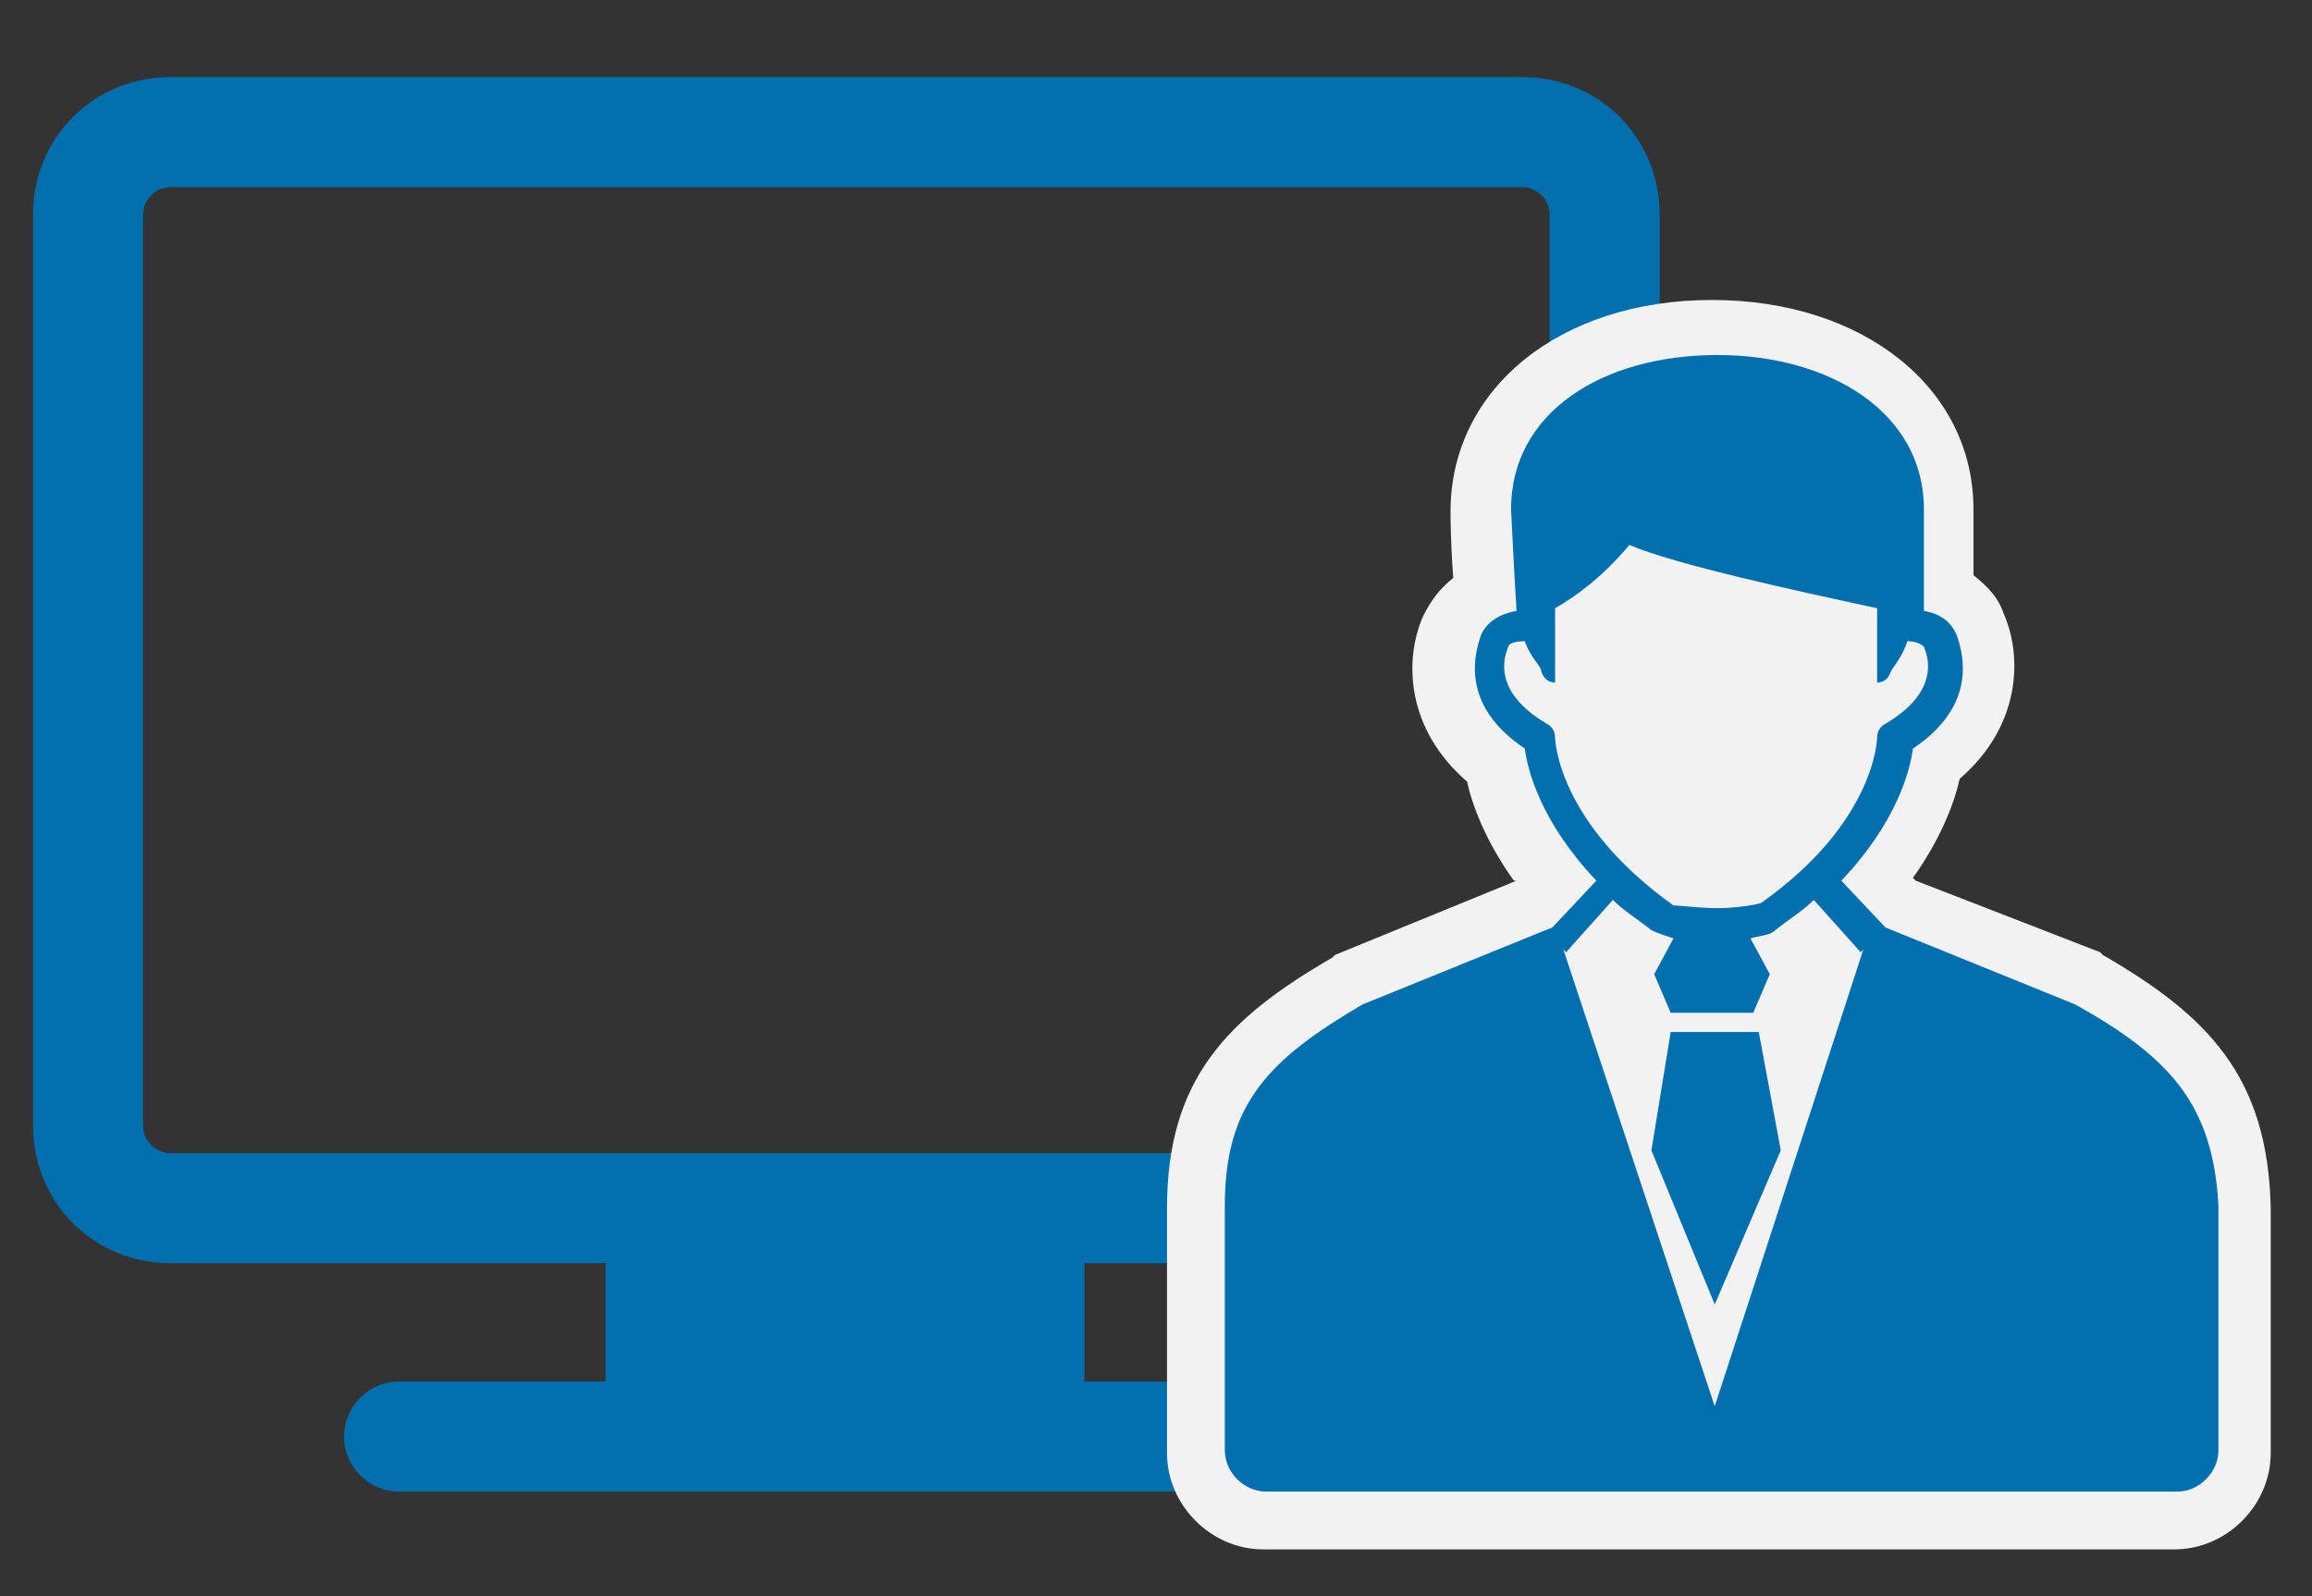
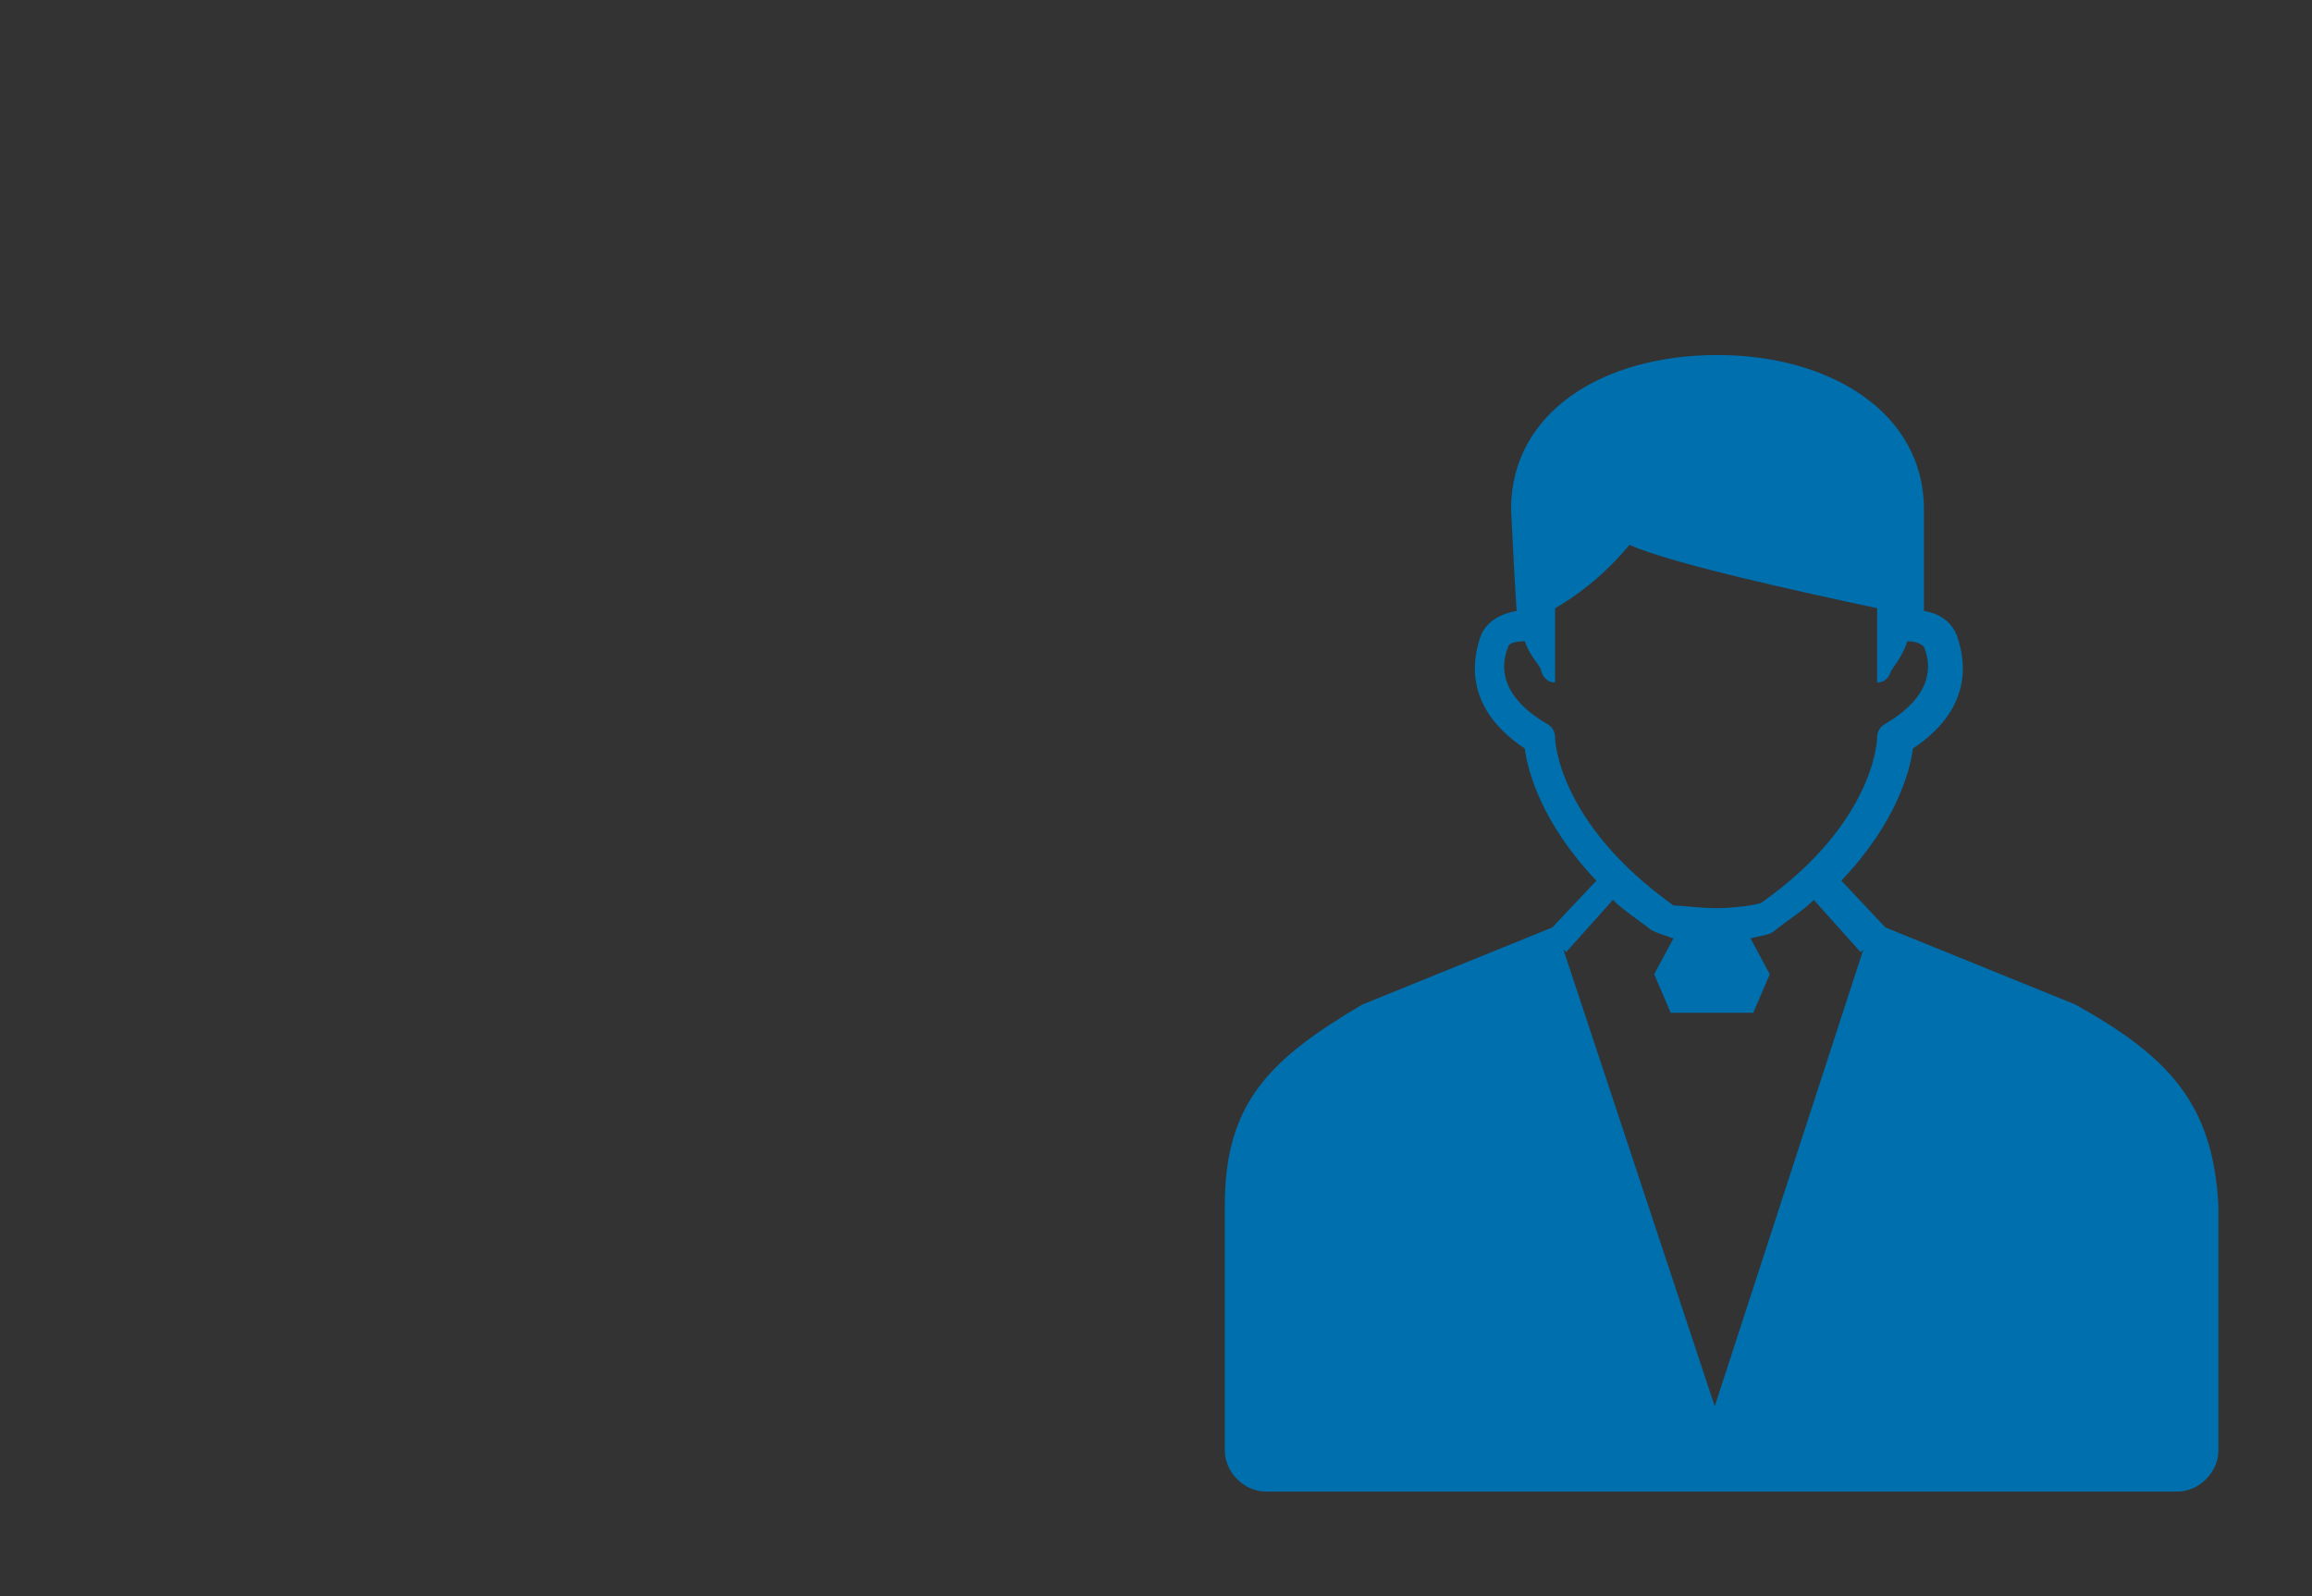
<svg xmlns="http://www.w3.org/2000/svg" version="1.1" id="レイヤー_1" x="0px" y="0px" viewBox="0 0 84 58" style="enable-background:new 0 0 84 58;" xml:space="preserve">
  <rect x="0" y="0" width="84" height="58" fill="#333333" stroke="none" />
  <style type="text/css">
	.st0{fill:#006FAD;}
	.st1{fill:#F2F2F2;}
</style>
  <g>
-     <path class="st0" d="M55.3,2.8H6.2c-2.8,0-5,2.2-5,5v33.1c0,2.8,2.2,5,5,5H22v4.3h-7.5c-1.1,0-2,0.9-2,2c0,1.1,0.9,2,2,2h9.5h13.4   h9.5c1.1,0,2-0.9,2-2c0-1.1-0.9-2-2-2h-7.5v-4.3h15.9c2.8,0,5-2.2,5-5V7.8C60.3,5,58.1,2.8,55.3,2.8z M55.3,41.9H37.5H24.1H6.2   c-0.5,0-1-0.4-1-1V7.8c0-0.5,0.4-1,1-1h49.1c0.5,0,1,0.4,1,1v33.1C56.3,41.4,55.9,41.9,55.3,41.9z" />
-     <path class="st1" d="M76.4,34.7l-0.1-0.1L69.6,32l-0.1-0.1c1-1.4,1.5-2.7,1.7-3.6c2.2-1.9,2.3-4.4,1.6-6c-0.2-0.6-0.6-1-1.1-1.4   v-2.4c0-4.4-4-7.6-9.5-7.6s-9.5,3.2-9.5,7.7c0,0,0,1.1,0.1,2.4c-0.5,0.4-0.8,0.8-1.1,1.4c-0.7,1.6-0.6,4.1,1.6,6   c0.2,0.9,0.7,2.2,1.7,3.6L55.1,32l-6.6,2.7l-0.1,0.1c-3.8,2.2-6,4.4-6,9.1v8.9c0,1.9,1.6,3.5,3.5,3.5h33.1c1.9,0,3.5-1.6,3.5-3.5   v-8.9C82.4,39.1,80.2,36.9,76.4,34.7z" />
    <g>
      <g>
        <path class="st0" d="M75.4,36.5l-6.9-2.8l-1.6-1.7c2-2.1,2.5-4,2.6-4.8c2.4-1.6,1.8-3.5,1.6-4.1c-0.2-0.5-0.6-0.8-1.2-0.9v-3.7     c0-3.5-3.4-5.6-7.5-5.6c-4.2,0-7.5,2.1-7.5,5.6c0,0,0.1,2.1,0.2,3.7c-0.6,0.1-1.1,0.4-1.3,0.9c-0.2,0.6-0.8,2.5,1.6,4.1     c0.1,0.8,0.6,2.7,2.6,4.8l-1.6,1.7l-6.9,2.8c-3.4,2-5,3.6-5,7.3v8.9c0,0.8,0.7,1.5,1.5,1.5h33.1c0.8,0,1.5-0.7,1.5-1.5v-8.9     C80.4,40.1,78.8,38.4,75.4,36.5z M56.5,26.8c0-0.2-0.1-0.4-0.3-0.5c-1.7-1-1.7-2.1-1.4-2.8c0-0.1,0.2-0.2,0.6-0.2     c0.2,0.6,0.6,0.9,0.6,1.1c0.1,0.3,0.3,0.4,0.5,0.4c0,0,0-1.9,0-2.7c0.7-0.4,1.7-1.1,2.7-2.3c1.6,0.7,6.2,1.7,9,2.3     c0,0.8,0,2.7,0,2.7c0.2,0,0.4-0.1,0.5-0.4c0.1-0.2,0.4-0.5,0.6-1.1c0.3,0,0.5,0.1,0.6,0.2c0.3,0.7,0.3,1.8-1.4,2.8     c-0.2,0.1-0.3,0.3-0.3,0.5c0,0.1-0.1,3.1-4.2,6c-0.2,0.1-1.1,0.2-1.6,0.2c-0.6,0-1.4-0.1-1.6-0.1C56.6,29.9,56.5,26.9,56.5,26.8z      M62.3,51.1l-5.5-16.6l0.1,0.1l1.7-1.9c0.4,0.4,0.9,0.7,1.4,1.1c0.2,0.1,0.5,0.2,0.8,0.3l-0.7,1.3l0.6,1.4h3l0.6-1.4l-0.7-1.3     c0.3-0.1,0.7-0.1,0.9-0.3c0.5-0.4,1-0.7,1.4-1.1l1.7,1.9l0.1-0.1L62.3,51.1z" />
-         <polygon class="st0" points="63.9,37.5 60.8,37.5 60.7,37.5 60,41.8 62.3,47.4 64.7,41.8 63.9,37.5    " />
      </g>
    </g>
  </g>
</svg>